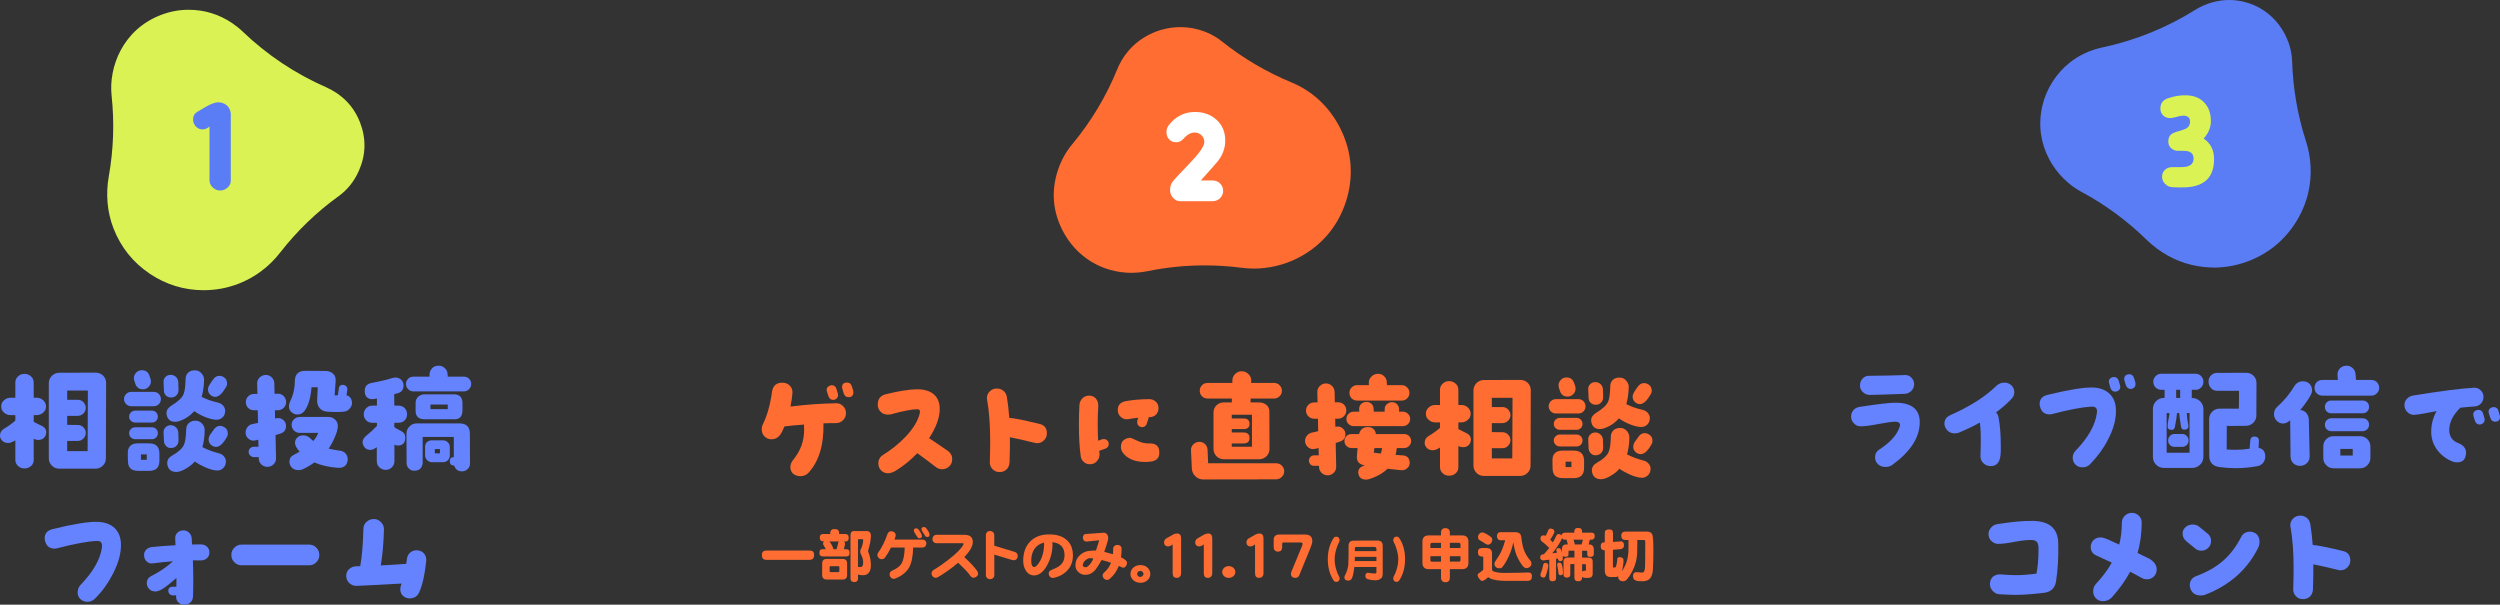
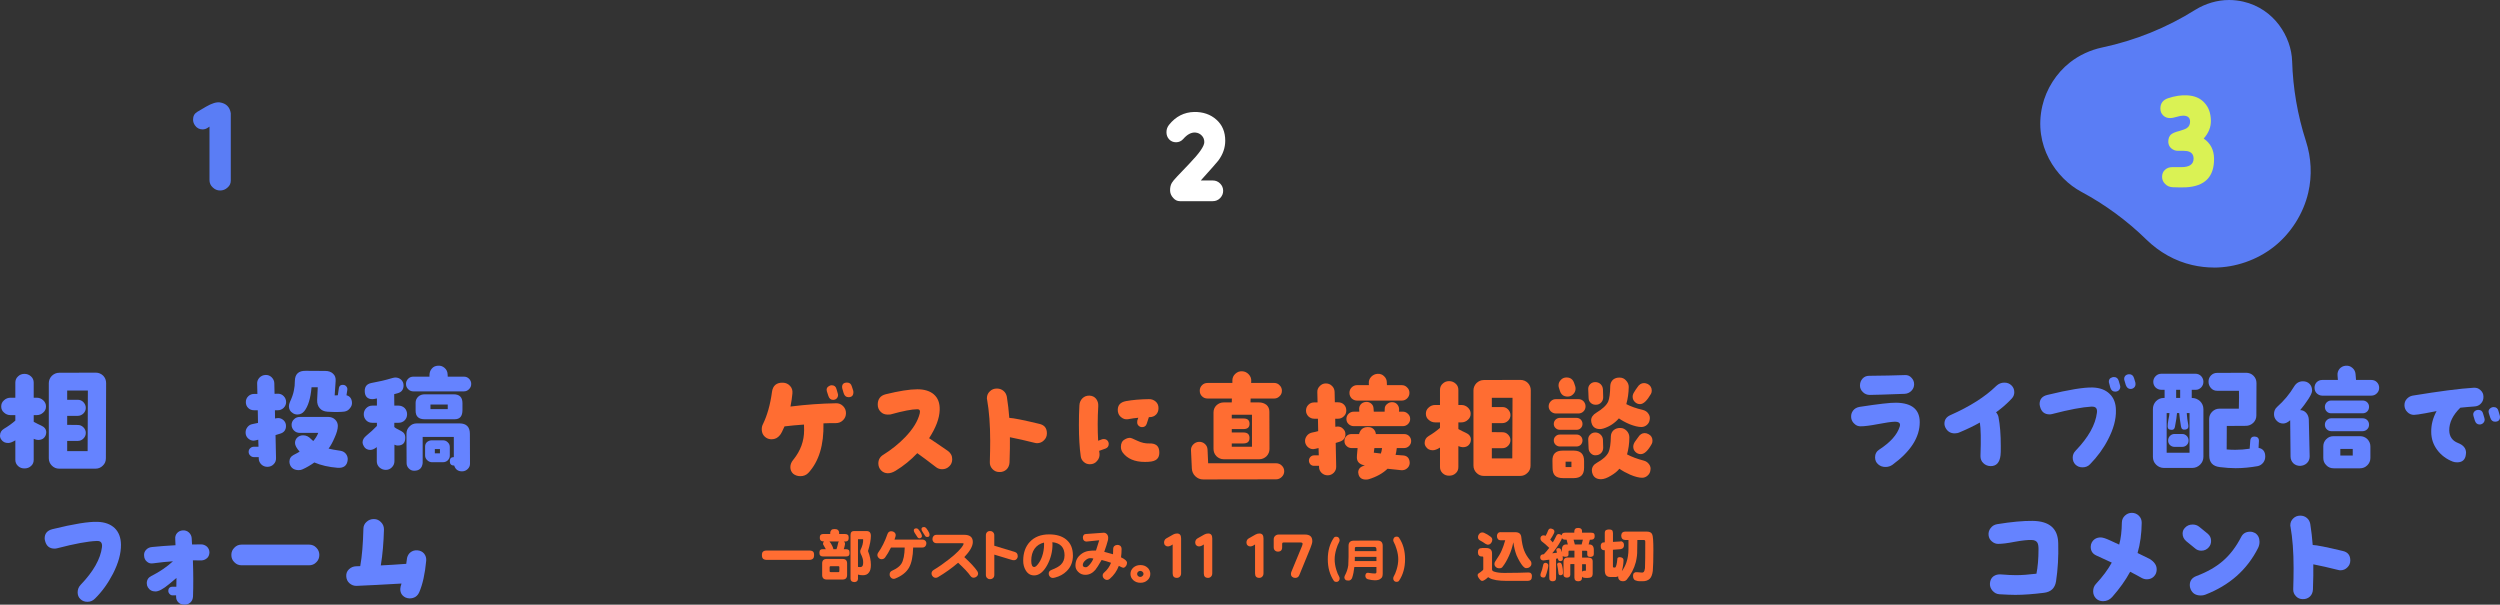
<svg xmlns="http://www.w3.org/2000/svg" id="_レイヤー_2" viewBox="0 0 616.27 149.05">
  <rect x="0" y="0" width="616.27" height="149.05" fill="#333333" stroke="none" />
  <defs>
    <style>.cls-1{fill:#6583ff;}.cls-2{fill:#5a7df5;}.cls-3{fill:#daf254;}.cls-4{fill:#fff;}.cls-5{fill:#ff6d32;}</style>
  </defs>
  <g id="_2025_推しごと相談室">
    <path class="cls-1" d="M10.65,101.7c-.45.42-.99.63-1.59.63h-.75v1.65c.72.39,1.32.69,1.8.9.84.36,1.29.93,1.29,1.68,0,.27-.06.48-.12.69-.33.81-.93,1.2-1.89,1.2-.27,0-.63-.09-1.08-.27v5.16c0,.63-.21,1.14-.66,1.53-.45.42-.99.6-1.62.6s-1.14-.18-1.59-.6c-.45-.42-.66-.93-.66-1.53v-4.8c-.72.45-1.32.66-1.77.66-.75,0-1.32-.27-1.71-.87-.21-.3-.3-.6-.3-.93,0-.75.33-1.32.99-1.71,1.05-.63,1.98-1.29,2.79-2.01v-1.35h-1.2c-.6,0-1.14-.21-1.59-.63-.48-.39-.69-.9-.69-1.5,0-.63.21-1.11.69-1.53.45-.42.99-.63,1.59-.63h1.2v-3.72c0-.6.21-1.14.66-1.53.42-.42.96-.63,1.59-.63s1.17.21,1.62.63c.45.39.66.93.66,1.53v3.72h.75c.6,0,1.14.21,1.59.63.45.42.69.9.69,1.53s-.24,1.11-.69,1.5ZM26.1,112.98c0,.72-.24,1.32-.75,1.8-.51.51-1.11.75-1.8.75h-8.97c-.69,0-1.29-.24-1.8-.75-.48-.48-.75-1.08-.75-1.8v-18.54c0-.69.27-1.29.75-1.8.51-.48,1.11-.75,1.8-.75l9.03-.03c.72,0,1.32.27,1.83.75.48.51.72,1.11.72,1.83l-.06,18.54ZM16.56,96.27v2.28h2.61c.54,0,.99.18,1.38.57.39.42.6.87.6,1.41,0,.57-.21,1.02-.6,1.41-.39.36-.84.57-1.38.57h-2.61v2.22l2.61.03c.54,0,.99.18,1.38.57.39.39.6.84.6,1.38,0,.57-.21,1.02-.6,1.41-.39.39-.84.57-1.38.57h-2.61v2.52h5.04l.06-14.94h-5.1Z" />
-     <path class="cls-1" d="M39.15,99.63c-.33.33-.78.51-1.26.51h-5.52c-.48,0-.9-.18-1.26-.51-.36-.36-.54-.78-.54-1.26s.18-.9.54-1.26.78-.51,1.26-.51h5.52c.48,0,.9.15,1.26.51.33.36.51.78.51,1.26,0,.51-.18.93-.51,1.26ZM36.75,116.07h-2.61c-.93,0-1.59-.21-1.98-.6-.42-.39-.63-1.02-.63-1.95l-.03-1.68c-.06-1.68.78-2.55,2.49-2.55h2.76c1.71,0,2.55.87,2.55,2.55v1.68c0,1.71-.84,2.55-2.55,2.55ZM38.49,103.74c-.3.3-.63.42-1.05.42h-4.11c-.39,0-.75-.12-1.05-.42-.3-.27-.45-.63-.45-1.02,0-.42.15-.78.45-1.08.3-.27.66-.42,1.05-.42h4.11c.42,0,.75.15,1.05.42.27.3.42.66.42,1.08,0,.39-.15.75-.42,1.02ZM38.49,107.85c-.3.27-.63.42-1.05.42h-4.11c-.39,0-.75-.15-1.05-.42-.3-.3-.45-.66-.45-1.08,0-.39.15-.75.45-1.02.3-.3.66-.42,1.05-.42h4.11c.42,0,.75.12,1.05.42.27.27.42.63.42,1.02,0,.42-.15.78-.42,1.08ZM37.2,94.02c0,.51-.18.96-.57,1.35-.39.42-.87.6-1.38.6-.99,0-1.62-.48-1.92-1.44l-.24-.75c-.06-.21-.09-.39-.09-.57,0-.54.21-.99.6-1.38.36-.39.84-.57,1.38-.57.96,0,1.59.48,1.89,1.44l.24.72c.06.18.09.36.09.6ZM36.18,112.02h-1.44v1.32h1.44v-1.32ZM43.53,97.41c-.33.36-.75.57-1.26.57-.54.03-.96-.12-1.32-.45-.36-.3-.54-.75-.54-1.26l-.09-2.07c-.03-.48.12-.93.48-1.29.33-.33.75-.51,1.26-.51s.96.18,1.32.51c.36.36.54.81.57,1.29l.06,1.92c0,.51-.15.93-.48,1.29ZM43.53,109.86c-.33.36-.75.54-1.26.57-.51.06-.93-.09-1.29-.45-.36-.33-.57-.78-.57-1.29l-.09-2.07c-.03-.48.12-.93.48-1.26.33-.36.75-.54,1.26-.54s.96.18,1.32.54c.36.33.54.78.57,1.26l.06,1.92c0,.54-.15.96-.48,1.32ZM54.78,102.96c-.39.33-.84.51-1.35.51-.81,0-1.77-.24-2.91-.69-.99-.42-1.89-.9-2.64-1.44-1.02,1.17-2.28,2.01-3.78,2.49-.33.09-.6.15-.87.15-.99,0-1.65-.39-1.98-1.17-.15-.36-.21-.66-.21-.99,0-.72.42-1.35,1.26-1.86,1.53-.93,2.52-1.83,2.94-2.76.3-.69.48-1.98.51-3.87.03-.63.27-1.14.69-1.53.45-.36.99-.54,1.65-.51.63,0,1.14.24,1.56.72.42.45.66.99.66,1.59-.03,1.53-.24,2.94-.6,4.23,1.02.54,2.4,1.05,4.11,1.44.57.15,1.02.45,1.32.9.33.45.45.96.33,1.5-.06.51-.3.96-.69,1.29ZM54.96,115.44c-.39.36-.84.54-1.35.54-.75,0-1.74-.24-2.94-.75-1.02-.45-1.89-.93-2.67-1.47-.48.6-1.17,1.17-2.04,1.68-.96.6-1.8.9-2.49.9-1.02,0-1.71-.42-2.04-1.2-.15-.33-.21-.66-.21-.99,0-.78.42-1.41,1.23-1.86,1.47-.81,2.43-1.68,2.88-2.61.33-.72.54-2.04.57-3.93.03-.63.27-1.14.72-1.53.45-.36,1.02-.54,1.65-.51.6,0,1.11.27,1.56.72.42.48.63.99.63,1.59,0,1.5-.21,2.91-.57,4.2,1.2.63,2.58,1.14,4.11,1.53.57.15.99.45,1.32.9.33.45.45.96.33,1.5-.06.51-.3.96-.69,1.29ZM53.1,97.83c-.51,0-.93-.18-1.29-.54-.36-.36-.54-.78-.54-1.29,0-.36.12-.78.42-1.2.21-.36.45-.72.72-1.08.45-.72.99-1.08,1.68-1.08.27,0,.6.09.93.24.63.36.96.9.96,1.62,0,.3-.06.54-.18.78-.96,1.68-1.86,2.55-2.7,2.55ZM53.28,110.16c-.51,0-.93-.18-1.32-.54-.36-.36-.54-.78-.54-1.29,0-.36.12-.78.39-1.2.27-.36.51-.72.78-1.08.45-.72.99-1.08,1.65-1.08.3,0,.63.09.96.27.63.33.96.87.96,1.59,0,.33-.06.6-.18.81-.93,1.68-1.83,2.52-2.7,2.52Z" />
    <path class="cls-1" d="M69.93,100.53c-.39.39-.9.6-1.44.6h-.72l.03,2.04.24-.06c.15-.03.33-.06.54-.06.51,0,.96.21,1.35.57.39.39.57.84.57,1.38,0,.96-.48,1.62-1.41,1.89-.18.06-.57.18-1.17.36l.12,5.64c.03.63-.18,1.14-.57,1.53-.39.42-.9.63-1.5.66-.6,0-1.11-.18-1.53-.57-.42-.42-.66-.9-.66-1.5v-.33h-1.23c-.33,0-.63-.15-.87-.39-.27-.24-.39-.57-.39-.9,0-.36.12-.66.39-.9.24-.24.54-.36.87-.36h1.17l-.06-1.74c-.57.15-.96.24-1.14.24-.54,0-.99-.21-1.41-.6-.39-.39-.57-.87-.57-1.41,0-.51.15-.93.45-1.32.3-.39.69-.66,1.2-.75.27-.06.75-.15,1.41-.3l-.06-3.12h-.93c-.57,0-1.05-.18-1.44-.57-.39-.39-.57-.87-.57-1.44,0-.54.18-1.02.57-1.41.39-.39.87-.6,1.44-.6h.84l-.06-2.52c-.03-.57.18-1.08.57-1.5.42-.42.9-.63,1.5-.66s1.08.18,1.5.57c.42.42.66.93.66,1.5l.06,2.58.81-.03c.54,0,1.05.18,1.44.6.39.39.6.9.6,1.47,0,.54-.21,1.02-.6,1.41ZM86.28,100.62c-.36.48-.81.75-1.38.84-.9.12-2.31.15-4.17.03-.84-.06-1.47-.33-1.92-.87-.45-.51-.66-1.2-.63-2.01l.15-3.15h-1.53c-.24,2.76-.84,4.71-1.8,5.91-.45.54-1.02.81-1.71.81-.42,0-.81-.12-1.14-.36-.63-.39-.93-.96-.93-1.65,0-.36.09-.69.24-1.05.48-1.05.84-2.01.99-2.88.15-.66.24-1.47.24-2.43.06-1.62.93-2.43,2.67-2.4l4.83.03c.78,0,1.41.21,1.89.66.51.45.72,1.05.66,1.83l-.24,3.54.78-.03.24-1.65c.09-.69.48-.99,1.2-.9.27.03.51.18.69.42.18.21.24.48.21.78l-.21,1.35c.81.21,1.26.78,1.35,1.68.06.54-.09,1.05-.48,1.5ZM83.25,115.32c-2.25-.18-4.17-.63-5.76-1.32-.87.63-1.83,1.2-2.88,1.68-.3.15-.6.21-.96.21-1.02,0-1.71-.39-2.1-1.17-.12-.3-.21-.6-.21-.87,0-.78.36-1.35,1.05-1.71.66-.33,1.14-.6,1.47-.81-.75-.84-1.14-1.56-1.14-2.13,0-.54.21-1.02.57-1.35.39-.36.87-.54,1.44-.54.72,0,1.38.3,1.89.87.18.15.36.33.6.54.54-.63.96-1.29,1.23-2.01h-4.56c-.54,0-1.02-.18-1.41-.57-.39-.39-.6-.87-.6-1.41s.21-1.02.6-1.38c.39-.39.87-.57,1.41-.57h7.08c.6,0,1.17.21,1.62.63.45.42.69.96.69,1.59,0,.75-.27,1.74-.81,2.91-.45,1.05-.93,1.95-1.47,2.67.66.18,1.65.36,2.94.54.54.09.99.33,1.35.78.33.45.48.96.42,1.5-.15,1.38-.99,2.01-2.46,1.92Z" />
    <path class="cls-1" d="M99.75,103.62c-.42.42-.93.6-1.53.6h-1.02v1.05c.18.18.54.42,1.08.66.54.27.9.48,1.11.66.36.33.51.75.51,1.29,0,1.29-.6,1.95-1.86,1.95-.27,0-.51-.06-.72-.18l-.09-.03v4.08c0,.57-.21,1.08-.63,1.5-.42.42-.9.63-1.5.63s-1.11-.21-1.56-.6c-.45-.42-.66-.93-.66-1.53v-3.48c-.57.45-1.11.69-1.59.69-.72,0-1.29-.3-1.62-.93-.21-.36-.3-.66-.3-.93,0-.6.33-1.17.96-1.68.93-.75,1.8-1.56,2.58-2.37v-.78h-1.14c-.6,0-1.08-.18-1.5-.6-.39-.42-.6-.9-.6-1.5s.21-1.08.6-1.5c.42-.42.9-.63,1.5-.63h1.14v-1.77c-.54.12-.9.18-1.08.18-1.26,0-1.92-.69-1.92-2.04,0-1.11.57-1.74,1.65-1.95,1.68-.3,3.42-.69,5.19-1.23.27-.06.51-.12.69-.12.57,0,1.05.18,1.44.54s.6.84.6,1.41c0,1.02-.48,1.65-1.44,1.92-.27.09-.57.15-.87.24l.03,2.82h1.02c.6,0,1.11.21,1.53.6.39.42.6.93.6,1.53s-.21,1.11-.6,1.5ZM115.62,95.94c-.36.36-.78.54-1.29.54h-12.42c-.51,0-.93-.18-1.29-.54-.36-.36-.54-.78-.54-1.29s.18-.93.54-1.29c.36-.36.78-.51,1.29-.51h3.96v-.33c0-.66.18-1.2.57-1.65.36-.45.9-.69,1.53-.72.63-.06,1.17.15,1.62.54.48.42.72.93.75,1.56l.03.6h3.96c.51,0,.93.15,1.29.51s.54.78.54,1.29-.18.93-.54,1.29ZM115.26,115.65c-.39.36-.84.54-1.38.54-.99,0-1.62-.48-1.92-1.44h-.06c-.69,0-1.02-.36-1.02-1.05s.33-1.02.99-1.02v-4.98h-7.68v6.45c-.15,1.26-.84,1.89-2.1,1.89-.51,0-.96-.18-1.32-.57-.36-.36-.54-.81-.54-1.32l-.03-7.23c0-.72.24-1.32.75-1.8.48-.51,1.08-.75,1.8-.75h10.53c1.68,0,2.55.87,2.55,2.55l.03,7.41c0,.51-.21.96-.6,1.32ZM112.08,103.35h-7.41c-1.47,0-2.22-.69-2.22-2.1v-1.95c0-.63.24-1.14.66-1.53.42-.39.96-.57,1.65-.57h7.05c1.47,0,2.19.72,2.19,2.19v1.68c0,1.53-.63,2.28-1.92,2.28ZM110.37,113.49c-.33.3-.72.45-1.2.45h-2.67c-.45,0-.87-.18-1.2-.51-.36-.33-.51-.72-.51-1.2v-2.13c0-.48.15-.84.48-1.14.33-.27.75-.42,1.2-.42h2.7c.48,0,.87.15,1.2.48.33.3.51.69.51,1.17v2.13c0,.48-.18.84-.51,1.17ZM110.37,99.72h-4.26v1.14h4.26v-1.14ZM108.45,110.7h-1.26v1.05h1.26v-1.05Z" />
    <path class="cls-1" d="M27.84,141.45c-1.23,2.37-2.7,4.41-4.44,6.12-.51.51-1.11.78-1.83.78s-1.26-.21-1.74-.66c-.48-.45-.69-.99-.69-1.68s.24-1.32.72-1.83c3.15-3.27,4.92-6.39,5.28-9.33.06-.54-.03-.93-.24-1.17-.18-.24-.57-.36-1.08-.33-2.22.09-5.46.69-9.72,1.8-.24.06-.42.09-.63.09-1.23,0-2.01-.6-2.34-1.83-.09-.3-.12-.51-.12-.69,0-1.2.63-1.95,1.92-2.28,5.25-1.29,8.97-1.89,11.16-1.8,1.74.06,3.15.57,4.17,1.53,1.02.99,1.53,2.34,1.56,4.08.03,2.16-.63,4.56-1.98,7.2Z" />
    <path class="cls-1" d="M50.97,137.64c-.42.36-.96.54-1.56.51-.63-.03-1.23-.03-1.86-.03.12,3.27.12,6.24.03,8.91-.03.6-.24,1.11-.66,1.5-.45.39-.96.57-1.56.51-.57,0-1.05-.21-1.41-.57-.36-.36-.54-.81-.54-1.38v-.33h-.84c-.3,0-.54-.09-.75-.33-.21-.21-.33-.45-.33-.75,0-.69.36-1.05,1.08-1.05h.9c.03-.66.03-1.38.03-2.16l-1.83,1.53c-1.44,1.2-2.55,1.8-3.36,1.8s-1.44-.33-1.86-1.02c-.18-.3-.27-.63-.27-1.02,0-.81.39-1.41,1.11-1.77,2.1-1.05,3.87-2.28,5.34-3.63-1.44.09-3.09.27-4.95.51-.6.09-1.08-.06-1.5-.45-.42-.36-.63-.84-.66-1.44-.06-.57.12-1.05.48-1.44.39-.42.84-.63,1.41-.69,1.71-.18,3.66-.33,5.85-.45,0,0,0-.51-.06-1.5-.06-.57.09-1.08.45-1.5.36-.39.84-.63,1.41-.66.57-.03,1.08.12,1.5.51s.66.87.69,1.41c.03.3.06.81.09,1.56.78,0,1.53-.03,2.22-.03.57,0,1.05.21,1.47.57.39.39.6.87.6,1.44-.03.6-.24,1.11-.66,1.44Z" />
    <path class="cls-1" d="M77.97,138.6c-.48.51-1.08.75-1.8.75h-16.59c-.72,0-1.32-.24-1.8-.75-.51-.48-.75-1.08-.75-1.8s.24-1.29.75-1.8c.48-.51,1.08-.75,1.8-.75h16.59c.72,0,1.32.24,1.8.75.51.51.75,1.11.75,1.8s-.24,1.32-.75,1.8Z" />
    <path class="cls-1" d="M103.35,145.98c-.45,1.02-1.26,1.53-2.4,1.53-.33,0-.66-.09-.96-.21-.87-.42-1.32-1.11-1.32-2.1,0-.33.12-.78.3-1.35-4.56.27-8.25.45-11.04.57-.69.03-1.29-.21-1.8-.66-.51-.45-.75-1.05-.78-1.74-.03-.69.21-1.26.69-1.71s1.05-.69,1.74-.72l1.02-.03c.45-2.49.69-5.58.78-9.21,0-.69.27-1.26.78-1.71.48-.45,1.08-.69,1.8-.69s1.29.27,1.77.78c.51.51.72,1.11.72,1.8-.09,3.21-.33,6.15-.78,8.85,1.86-.09,3.96-.21,6.27-.39.09-.51.15-.99.21-1.5.15-.54.39-.96.78-1.29.51-.42,1.11-.6,1.77-.54.69.06,1.23.33,1.65.81.39.51.57,1.08.51,1.77-.3,3.21-.87,5.79-1.71,7.74Z" />
-     <path class="cls-3" d="M50.23,71.54c-4.82,0-9.3-1.37-13.32-4.07-4.11-2.76-7.11-6.51-8.92-11.14-1.56-3.99-1.96-8.45-1.17-12.88,1.17-6.56,1.4-13.25.69-19.87-.75-7.01,2.71-16.22,12.08-19.86,2.26-.88,4.53-1.31,6.93-1.31,3.86,0,7.45,1.1,10.67,3.26.95.64,1.84,1.35,2.64,2.12,6,5.75,12.97,10.4,20.59,13.73.86.38,1.7.84,2.51,1.38,2.71,1.82,4.62,4.2,5.81,7.25,1.55,3.98,1.47,7.98-.25,11.89-1.15,2.62-2.83,4.74-5,6.3-5.45,3.93-10.31,8.62-14.44,13.93-2.68,3.45-6.19,6.09-10.15,7.63-2.82,1.1-5.65,1.63-8.66,1.63h0Z" />
    <path class="cls-2" d="M56.08,46.24c-.51.48-1.14.72-1.83.72s-1.32-.27-1.83-.78c-.54-.48-.78-1.11-.78-1.8v-13.17l-.36.24c-.42.3-.87.45-1.35.45-.81,0-1.44-.36-1.89-1.02-.3-.45-.45-.9-.45-1.38,0-.87.33-1.5,1.02-1.92l2.19-1.29c1.41-.81,2.55-1.17,3.39-1.05,1.56.24,2.46,1.14,2.7,2.67v16.62c0,.69-.27,1.26-.81,1.71Z" />
    <path class="cls-2" d="M545.77,65.95c-1.8,0-3.61-.21-5.38-.62-4.18-.96-8.08-3.14-11.3-6.28-4.76-4.66-10.16-8.62-16.03-11.77-6.21-3.33-11.87-11.38-9.61-21.17.96-4.17,3.45-8.08,6.81-10.72,2.28-1.79,5.03-3.07,7.96-3.69,8.13-1.72,15.88-4.86,22.92-9.27C543.65.87,546.6,0,549.47,0c1.17,0,2.36.14,3.51.4,7.68,1.77,11.88,8.74,12.05,14.71.2,6.67,1.34,13.28,3.39,19.64,1.35,4.17,1.55,8.56.59,12.71-1.2,5.21-4.3,10.09-8.5,13.39-4.13,3.25-9.5,5.11-14.73,5.11h0Z" />
    <path class="cls-3" d="M538.79,46.18c-.9.03-1.98.03-3.27-.03-.72-.06-1.32-.3-1.8-.81-.51-.48-.75-1.08-.75-1.77s.24-1.29.72-1.71c.48-.45,1.08-.66,1.8-.66h2.25c2.01,0,3-.72,3-2.13-.03-1.05-.57-1.65-1.65-1.83-.33-.06-1.05-.09-2.22-.06-.63,0-1.14-.21-1.62-.6-.45-.39-.69-.87-.75-1.5-.03-.9.21-1.59.78-2.01.36-.27.99-.54,1.83-.75.96-.27,1.59-.51,1.92-.72.57-.36.84-.9.84-1.62,0-.99-.6-1.47-1.71-1.47-.39,0-.93.09-1.62.3-.69.21-1.23.3-1.59.3-.69,0-1.26-.21-1.71-.66-.45-.42-.69-.99-.69-1.68,0-1.29.63-2.13,1.86-2.55,1.71-.57,3.3-.81,4.74-.72,1.8.09,3.24.69,4.26,1.83,1.05,1.11,1.56,2.58,1.59,4.41.03,1.59-.57,3.06-1.77,4.41,1.68,1.17,2.52,2.79,2.55,4.92.06,4.5-2.25,6.87-6.99,7.11Z" />
    <path class="cls-1" d="M464.77,115.11c-.69,0-1.29-.21-1.8-.66-.48-.42-.75-.99-.75-1.71,0-.84.36-1.5,1.08-1.95,2.67-1.74,4.35-3.6,4.98-5.58.06-.18.09-.33.09-.48,0-.51-.42-.78-1.23-.78-.96.03-2.37.24-4.23.6-1.89.36-3.3.54-4.26.54-.57,0-1.08-.18-1.5-.6-.45-.39-.72-.87-.81-1.44-.09-.72.06-1.32.45-1.83.39-.51.93-.81,1.65-.93,4.56-.69,7.53-1.05,8.97-1.02,3.87.06,5.82,1.65,5.82,4.8,0,3.75-2.25,7.23-6.72,10.5-.51.36-1.08.54-1.74.54ZM471.16,96.36c-.45.45-1.02.69-1.62.72-4.77.18-7.65.27-8.64.27-.66,0-1.23-.24-1.68-.69-.48-.45-.72-.99-.72-1.62,0-.69.21-1.23.63-1.71.42-.45.93-.69,1.62-.69,3.33-.03,6.3-.09,8.88-.18.6-.03,1.14.18,1.56.66.45.45.66.99.66,1.62s-.24,1.17-.69,1.62Z" />
    <path class="cls-1" d="M492.04,101.64c.33.36.51.75.6,1.14.39,2.01.57,4.38.57,7.17,0,1.17,0,1.92-.06,2.25-.21,1.83-1.02,2.73-2.49,2.7-.69-.03-1.29-.27-1.77-.75-.48-.45-.69-1.05-.69-1.71.15-4.08.09-6.84-.15-8.28-1.38.78-3.03,1.59-4.89,2.37-.45.21-.87.3-1.29.3-.99,0-1.74-.42-2.22-1.26-.21-.36-.33-.75-.33-1.14,0-.99.51-1.68,1.47-2.1,4.8-2.13,8.55-4.5,11.31-7.2.57-.54,1.23-.81,1.98-.81.69,0,1.29.21,1.74.66.48.45.72,1.02.72,1.71,0,.6-.21,1.11-.63,1.56-1.08,1.17-2.37,2.31-3.87,3.39Z" />
    <path class="cls-1" d="M519.64,108.36c-1.14,2.22-2.64,4.26-4.44,6.09-.48.51-1.11.75-1.83.75s-1.26-.21-1.74-.66c-.45-.45-.69-1.02-.69-1.71s.24-1.26.75-1.77c3.12-3.24,4.86-6.36,5.22-9.33.06-.51,0-.9-.21-1.14-.21-.27-.57-.36-1.11-.36-2.22.12-5.46.72-9.72,1.83-.21.06-.42.09-.63.09-1.23,0-2.01-.63-2.34-1.86-.06-.27-.12-.51-.12-.69,0-1.2.66-1.95,1.92-2.25,5.28-1.29,9-1.89,11.16-1.83,1.77.06,3.15.57,4.17,1.56,1.02.96,1.56,2.34,1.56,4.08.06,2.22-.6,4.62-1.95,7.2ZM522.67,95.31c0,.36-.12.66-.36.9-.24.21-.54.33-.9.33-.6,0-.99-.33-1.2-.99l-.3-1.11c-.06-.15-.06-.27-.06-.39,0-.33.12-.6.36-.81.27-.18.57-.3.9-.3.6,0,.99.33,1.17.93l.33,1.14c.03.12.06.24.06.3ZM526.42,94.65c0,.36-.09.63-.33.87-.24.24-.54.36-.9.36-.54,0-.93-.33-1.17-.99l-.33-1.11c-.06-.12-.06-.27-.06-.42,0-.33.12-.57.36-.81.27-.21.57-.3.9-.3.57,0,.96.3,1.17.96l.33,1.11c.03.15.03.24.03.33Z" />
    <path class="cls-1" d="M542.62,95.49c-.39.39-.81.6-1.35.6h-.99v2.01h.03c.78,0,1.44.27,2.01.78.54.54.84,1.2.84,1.98v11.73c0,.78-.27,1.41-.81,1.95-.54.54-1.2.81-1.95.81h-6.96c-.75,0-1.41-.27-1.95-.81-.54-.54-.78-1.17-.78-1.95v-11.73c0-.75.24-1.38.75-1.95.54-.54,1.17-.81,1.89-.81h.24v-2.01h-.78c-.57,0-1.05-.21-1.44-.57-.36-.36-.57-.84-.57-1.41,0-.54.21-1.02.6-1.41.39-.39.87-.57,1.41-.57h8.37c.54,0,1.02.18,1.41.57.36.39.57.87.57,1.41s-.18.99-.54,1.38ZM539.74,101.82h-.69c.06.93.18,1.95.39,3,.09.63-.15.99-.75,1.08s-.96-.15-1.05-.75c-.24-1.38-.39-2.49-.45-3.33h-.54c-.06.78-.21,1.92-.51,3.39-.09.51-.36.75-.78.75-.69,0-1.02-.27-1.02-.84,0-.39.06-.93.18-1.62.18-.78.27-1.35.27-1.68h-.69v9.78h5.64v-9.78ZM539.05,109.71c-.33.3-.69.45-1.14.45h-1.86c-.45,0-.81-.15-1.14-.45-.3-.3-.45-.66-.45-1.11s.15-.84.45-1.14c.33-.33.69-.48,1.14-.48h1.86c.45,0,.81.15,1.14.48.3.3.45.69.45,1.14s-.15.81-.45,1.11ZM537.43,96.09h-.99v2.01h.99v-2.01ZM557.89,114.06c-.36.45-.81.72-1.32.84-1.86.33-3.69.51-5.46.51-1.2,0-2.52-.09-3.93-.27-1.71-.21-2.58-1.14-2.58-2.82l-.03-9.03c0-.72.27-1.32.75-1.8.51-.51,1.11-.75,1.8-.75h4.77c.06-2.25.06-3.72.03-4.41h-5.4c-.6,0-1.08-.21-1.5-.66-.42-.48-.6-.99-.6-1.59s.18-1.08.6-1.53c.42-.42.9-.63,1.5-.63l7.14-.03c.72,0,1.35.24,1.83.72.51.51.75,1.11.75,1.83l-.03,7.98c0,.69-.24,1.29-.75,1.8-.51.48-1.11.75-1.83.75l-4.71.03-.03,5.79c.69.06,1.41.09,2.13.09,1.17,0,2.37-.09,3.54-.27l.15-1.98c.06-.72.45-1.05,1.11-1.02.72.06,1.05.42,1.02,1.14l-.09,1.65c1.11.21,1.65.93,1.65,2.13,0,.57-.15,1.05-.51,1.53Z" />
    <path class="cls-1" d="M568.51,101.79c.39.45.6.99.63,1.62l.21,9.09c0,.66-.21,1.2-.66,1.65-.45.42-.99.66-1.68.69-.66,0-1.23-.21-1.68-.63-.45-.45-.69-1.02-.69-1.68l-.09-8.94c-.6.54-1.17.81-1.74.81-.63,0-1.17-.24-1.59-.69-.45-.45-.66-.99-.66-1.62,0-.72.24-1.32.78-1.8,1.68-1.5,3.06-3.15,4.17-5.01.51-.84,1.23-1.29,2.19-1.29.66,0,1.2.21,1.62.63s.63.99.63,1.68c0,.42-.3,1.14-.96,2.13-.63.96-1.29,1.86-1.98,2.67.6,0,1.11.24,1.5.69ZM585.91,96.96c-.36.36-.81.57-1.38.57h-12.06c-.54,0-.99-.21-1.38-.57-.36-.36-.54-.84-.54-1.38s.18-.99.54-1.38c.39-.36.84-.54,1.38-.54h3.84l-.09-1.11c-.06-.63.12-1.17.48-1.62.39-.45.9-.72,1.53-.78.6-.06,1.17.12,1.62.51.48.39.75.9.81,1.53l.12,1.47h3.75c.57,0,1.02.18,1.38.54.39.39.57.84.57,1.38s-.18,1.02-.57,1.38ZM583.57,114.69c-.51.51-1.11.75-1.8.75h-6.51c-.72,0-1.32-.24-1.8-.75-.51-.48-.75-1.08-.75-1.8v-2.85c0-.69.24-1.29.75-1.8.48-.48,1.08-.72,1.8-.72h6.51c.69,0,1.29.24,1.8.72.48.51.75,1.11.75,1.8v2.85c0,.72-.27,1.32-.75,1.8ZM583.54,101.43c-.3.3-.69.45-1.14.45h-7.74c-.45,0-.81-.15-1.11-.45-.3-.3-.45-.69-.45-1.14,0-.42.15-.78.45-1.11.33-.3.69-.45,1.11-.45h7.74c.45,0,.84.15,1.14.45.3.3.45.66.45,1.11s-.15.84-.45,1.14ZM583.54,105.81c-.3.3-.69.48-1.14.48h-7.74c-.45,0-.81-.18-1.11-.48-.3-.3-.45-.66-.45-1.11s.15-.81.45-1.11c.33-.33.69-.48,1.11-.48h7.74c.45,0,.84.15,1.14.45.3.3.45.69.45,1.14s-.15.81-.45,1.11ZM579.97,110.67h-3.06v1.62h3.06v-1.62Z" />
    <path class="cls-1" d="M611.59,99.45c-.42.48-.99.72-1.65.75-1.02.06-2.16.18-3.45.3-1.86,1.83-2.76,3.69-2.73,5.61.03,1.5.75,2.55,2.16,3.09,1.32.51,1.98,1.32,1.98,2.4,0,.12-.03.3-.06.57-.18,1.2-.9,1.8-2.13,1.8-.42,0-.78-.06-1.08-.18-1.56-.6-2.85-1.56-3.84-2.88-.96-1.29-1.47-2.76-1.47-4.44-.03-1.77.42-3.48,1.32-5.13l-2.82.54c-1.35.24-2.28.39-2.76.39-.63,0-1.2-.24-1.65-.72-.45-.45-.69-1.02-.69-1.65s.18-1.11.57-1.56c.39-.42.84-.69,1.41-.81,6.6-1.08,11.64-1.74,15.12-1.95.66-.03,1.2.15,1.65.6.48.42.72.96.72,1.59.03.66-.18,1.23-.6,1.68ZM612.49,103.44c0,.33-.12.6-.36.84s-.54.36-.87.36c-.6,0-.99-.33-1.2-.99l-.33-1.11c-.03-.15-.06-.27-.06-.39,0-.33.15-.6.39-.81.27-.21.54-.3.87-.3.63,0,1.02.3,1.17.93l.33,1.11c.03.15.06.27.06.36ZM616.27,102.75c0,.81-.42,1.2-1.23,1.2-.57,0-.96-.33-1.17-.99l-.36-1.11c-.03-.12-.06-.24-.06-.39,0-.33.15-.6.39-.78.24-.21.54-.33.87-.33.63,0,1.02.33,1.17.93l.33,1.14c.03.12.06.24.06.33Z" />
    <path class="cls-1" d="M506.83,143.31c-.27,1.68-1.26,2.61-2.97,2.82-2.64.33-5.01.51-7.08.51-1.02,0-2.28-.06-3.87-.15-.69-.03-1.26-.33-1.74-.87-.48-.54-.69-1.17-.63-1.86.06-.72.33-1.29.84-1.68.54-.39,1.17-.54,1.89-.48,1.47.12,2.7.18,3.72.18,1.38,0,3.06-.12,5.01-.36.33-1.65.51-3.69.51-6.06,0-.75-.09-1.29-.3-1.62-.24-.39-.72-.63-1.44-.63-.96-.03-2.34.12-4.14.45-1.83.36-3.18.51-4.08.51-.57,0-1.08-.21-1.53-.6-.48-.39-.72-.87-.81-1.44-.09-.69.06-1.29.48-1.83.39-.54.93-.87,1.62-.99,3.51-.57,6.45-.84,8.76-.81,4.14.06,6.24,1.89,6.3,5.52.09,3.3-.09,6.42-.54,9.39Z" />
    <path class="cls-1" d="M529.18,142.8c-.45,0-.84-.12-1.23-.33-.84-.48-1.8-.99-2.85-1.53-1.11,2.07-2.61,4.17-4.44,6.24-.6.66-1.35,1.02-2.25,1.02-.69,0-1.29-.24-1.74-.69-.45-.48-.69-1.05-.69-1.74s.21-1.32.66-1.8c1.68-1.8,2.97-3.54,3.93-5.28-.96-.45-2.25-1.05-3.84-1.77-.9-.42-1.35-1.11-1.35-2.13,0-.39.09-.72.24-1.02.45-.84,1.2-1.29,2.22-1.29.48,0,1.26.24,2.34.75.39.18,1.14.54,2.22,1.02.42-1.5.63-3.33.66-5.49.03-.66.27-1.2.75-1.65s1.05-.69,1.71-.69,1.26.24,1.74.72.69,1.05.69,1.74c-.03,2.67-.36,5.16-1.02,7.44,1.86.9,2.85,1.38,3,1.47,1.14.72,1.71,1.56,1.71,2.52,0,.48-.09.87-.27,1.23-.48.84-1.2,1.26-2.19,1.26Z" />
-     <path class="cls-1" d="M542.62,135.75c-.6,0-1.14-.21-1.59-.63-.66-.54-1.35-1.11-2.1-1.71-.6-.51-.9-1.14-.9-1.89,0-.54.18-.99.54-1.38.51-.57,1.14-.84,1.95-.84.6,0,1.14.18,1.59.54.84.66,1.53,1.23,2.1,1.71s.84,1.08.84,1.8c0,.6-.18,1.11-.57,1.56-.48.57-1.11.84-1.86.84ZM543.58,146.61c-.33.12-.66.18-1.08.18-1.23,0-2.04-.51-2.49-1.53-.15-.36-.21-.69-.21-1.02,0-1.08.54-1.83,1.65-2.25,2.64-.99,4.77-2.22,6.45-3.66,1.8-1.53,3.33-3.54,4.62-6.06.42-.78,1.14-1.2,2.16-1.2.45,0,.84.12,1.23.33.72.48,1.08,1.2,1.08,2.16,0,.54-.12,1.05-.36,1.53-2.7,5.37-7.05,9.21-13.05,11.52Z" />
+     <path class="cls-1" d="M542.62,135.75c-.6,0-1.14-.21-1.59-.63-.66-.54-1.35-1.11-2.1-1.71-.6-.51-.9-1.14-.9-1.89,0-.54.18-.99.54-1.38.51-.57,1.14-.84,1.95-.84.6,0,1.14.18,1.59.54.84.66,1.53,1.23,2.1,1.71s.84,1.08.84,1.8c0,.6-.18,1.11-.57,1.56-.48.57-1.11.84-1.86.84M543.58,146.61c-.33.12-.66.18-1.08.18-1.23,0-2.04-.51-2.49-1.53-.15-.36-.21-.69-.21-1.02,0-1.08.54-1.83,1.65-2.25,2.64-.99,4.77-2.22,6.45-3.66,1.8-1.53,3.33-3.54,4.62-6.06.42-.78,1.14-1.2,2.16-1.2.45,0,.84.12,1.23.33.72.48,1.08,1.2,1.08,2.16,0,.54-.12,1.05-.36,1.53-2.7,5.37-7.05,9.21-13.05,11.52Z" />
    <path class="cls-1" d="M576.34,140.49c-2.19-.54-4.2-1.02-6.09-1.38.03,1.62,0,3.69-.09,6.18-.03.69-.27,1.29-.72,1.74-.48.45-1.08.69-1.8.66-.66,0-1.23-.24-1.68-.72-.45-.48-.69-1.05-.66-1.71.06-1.98.09-3.72.09-5.22,0-4.05-.27-7.41-.75-10.11-.06-.21-.06-.36-.06-.45,0-.66.24-1.23.72-1.68.48-.48,1.05-.69,1.74-.69.6,0,1.17.18,1.62.57.45.36.72.87.84,1.47.27,1.74.48,3.48.6,5.19.93.03,3.39.51,7.38,1.47,1.26.27,1.89,1.05,1.89,2.34,0,.69-.24,1.26-.72,1.71-.45.48-1.05.72-1.71.72-.18,0-.36-.03-.6-.09Z" />
-     <path class="cls-5" d="M279.05,67.26c-7.43,0-13.85-3.96-17.19-10.59-2.38-4.72-2.74-9.66-1.09-14.68.79-2.39,1.96-4.52,3.47-6.34,4.67-5.59,8.44-11.87,11.19-18.62,1.06-2.61,3.31-6.21,7.97-8.56,2.25-1.13,4.96-1.78,7.46-1.78,4.91,0,8.33,1.91,10.34,3.51,5.21,4.16,10.98,7.56,17.15,10.11,5.23,2.16,9.4,6.08,12.04,11.33,2.91,5.77,3.37,12.06,1.35,18.2-2.03,6.14-6.15,10.91-11.92,13.82-3.27,1.65-7.07,2.55-10.7,2.55-1.02,0-2.04-.07-3.05-.2-3.02-.39-6.05-.59-9.08-.59-4.75,0-9.49.48-14.15,1.43-1.28.26-2.55.39-3.79.39Z" />
    <path class="cls-4" d="M300.29,39.63c-.33.42-1.74,2.04-4.29,4.86h2.97c.69,0,1.29.24,1.8.75.48.48.75,1.08.75,1.8s-.27,1.29-.75,1.8c-.51.51-1.11.75-1.8.75h-8.13c-.63,0-1.17-.27-1.62-.78-.48-.51-.75-1.11-.78-1.74-.03-.75.09-1.41.42-1.98.21-.36.63-.87,1.29-1.56l3-3.15c2.49-2.58,3.72-4.35,3.72-5.34,0-.66-.21-1.2-.63-1.62-.42-.45-.93-.69-1.59-.75-.99-.06-1.98.45-2.97,1.59-.48.54-1.08.81-1.77.81s-1.26-.24-1.71-.72c-.45-.48-.66-1.08-.66-1.77s.21-1.26.63-1.8c1.65-2.07,3.72-3.12,6.21-3.18,2.19-.03,4.02.6,5.46,1.89,1.47,1.29,2.19,3.03,2.19,5.19,0,1.74-.57,3.39-1.74,4.95Z" />
    <path class="cls-5" d="M207.82,103.58c-.48.48-1.08.72-1.74.72-1.02,0-2.07,0-3.09.06.12,5.31-1.11,9.39-3.72,12.21-.51.54-1.17.81-1.98.81-.69,0-1.29-.21-1.77-.6-.45-.42-.69-.96-.69-1.62s.24-1.26.75-1.86c1.77-2.19,2.64-4.59,2.64-7.26,0-.39-.03-.87-.03-1.38-1.77.12-3.36.27-4.8.45-.48,1.11-.84,1.8-1.11,2.13-.54.69-1.23,1.05-2.07,1.05-.48,0-.9-.12-1.26-.33-.78-.48-1.17-1.2-1.17-2.16,0-.45.09-.87.3-1.26,1.05-2.16,1.8-4.8,2.22-7.92.21-1.59,1.14-2.34,2.73-2.28.69.03,1.29.3,1.74.81.45.48.63,1.08.57,1.8-.09.99-.24,2.07-.48,3.27,3.81-.48,7.56-.75,11.22-.81.66-.03,1.26.21,1.74.69s.72,1.05.72,1.74-.24,1.26-.72,1.74ZM206.59,97.34c0,.36-.12.66-.36.9-.21.21-.51.33-.87.33-.57,0-.96-.33-1.17-.99l-.36-1.11c-.03-.12-.06-.24-.06-.39,0-.33.15-.6.39-.78.27-.21.54-.33.87-.33.63,0,1.02.33,1.17.93l.33,1.14c.03.12.06.24.06.3ZM210.37,96.68c0,.81-.39,1.23-1.2,1.23-.6,0-.99-.33-1.2-.99l-.33-1.11c-.03-.15-.06-.27-.06-.39,0-.75.42-1.11,1.23-1.11.6,0,.99.3,1.17.93l.36,1.11c.03.12.03.24.03.33Z" />
    <path class="cls-5" d="M230.74,115.16c-1.83-1.41-3.36-2.55-4.62-3.45-1.62,1.71-3.39,3.15-5.37,4.35-.66.39-1.26.6-1.89.6s-1.23-.24-1.68-.72c-.42-.45-.66-1.02-.66-1.71,0-.93.42-1.65,1.23-2.13,2.01-1.26,3.81-2.7,5.4-4.35,1.92-2.01,3.12-3.96,3.57-5.82.03-.18.06-.3.06-.45,0-.42-.21-.6-.66-.6-1.29,0-3.51.42-6.63,1.29-.21.03-.42.03-.66.03-.69,0-1.29-.21-1.74-.69-.48-.48-.72-1.05-.72-1.77,0-1.38.66-2.22,1.95-2.55,3.3-.81,5.91-1.23,7.83-1.23,1.71,0,3.06.42,4.02,1.23,1.05.9,1.53,2.19,1.47,3.87-.06,2.07-.93,4.38-2.61,6.96.9.57,2.43,1.62,4.65,3.15.69.51,1.05,1.17,1.05,2.04,0,.69-.24,1.29-.72,1.74-.48.48-1.08.72-1.77.72-.57,0-1.08-.18-1.5-.51Z" />
    <path class="cls-5" d="M255.04,109.16c-2.19-.54-4.2-1.02-6.09-1.38.03,1.62,0,3.69-.09,6.18-.03.69-.27,1.29-.72,1.74-.48.45-1.08.69-1.8.66-.66,0-1.23-.24-1.68-.72-.45-.48-.69-1.05-.66-1.71.06-1.98.09-3.72.09-5.22,0-4.05-.27-7.41-.75-10.11-.06-.21-.06-.36-.06-.45,0-.66.24-1.23.72-1.68.48-.48,1.05-.69,1.74-.69.6,0,1.17.18,1.62.57.45.36.72.87.84,1.47.27,1.74.48,3.48.6,5.19.93.03,3.39.51,7.38,1.47,1.26.27,1.89,1.05,1.89,2.34,0,.69-.24,1.26-.72,1.71-.45.48-1.05.72-1.71.72-.18,0-.36-.03-.6-.09Z" />
    <path class="cls-5" d="M272.53,110.57l-1.59.57c.03.18.06.33.09.54.09.75-.09,1.38-.57,1.92-.45.57-1.05.84-1.8.84-.57,0-1.08-.18-1.5-.57-.42-.36-.69-.84-.75-1.41-.3-2.1-.45-4.65-.45-7.68,0-1.74.03-3.36.12-4.86.03-.69.3-1.29.75-1.74.45-.45,1.02-.66,1.71-.66.69.03,1.23.27,1.65.78.39.51.57,1.08.54,1.77-.18,3.06-.18,5.91-.03,8.58l.96-.36c.15-.06.3-.06.45-.06.33,0,.63.12.84.33.24.24.36.54.36.87,0,.57-.27.93-.78,1.14ZM284.98,102.2c-.42.42-.96.63-1.62.63h-.15l-.54,1.65c-.18.54-.57.81-1.14.81-.33,0-.63-.12-.87-.36s-.33-.51-.33-.84c0-.15,0-.3.03-.42l.24-.69c-.72.06-1.56.18-2.55.36-.6.09-1.14-.06-1.62-.45-.51-.36-.78-.87-.87-1.5-.15-1.41.54-2.25,2.04-2.52,1.68-.3,3.54-.45,5.58-.48.66-.03,1.23.18,1.71.6.48.42.69.96.69,1.62s-.21,1.2-.6,1.59ZM284.8,113.45c-.51.3-1.38.42-2.58.42-2.49,0-4.32-.78-5.46-2.31-.3-.42-.45-.9-.45-1.41,0-.87.3-1.47.96-1.83.42-.27.87-.39,1.29-.39.21,0,.81.24,1.8.72,1.02.48,1.98.69,2.88.66,1.56-.06,2.4.54,2.52,1.83.12,1.14-.21,1.92-.96,2.31Z" />
    <path class="cls-5" d="M315.97,117.56c-.39.39-.87.6-1.41.6l-17.94.03c-.78,0-1.41-.27-1.95-.78-.54-.51-.84-1.17-.87-1.92l-.21-4.47c-.03-.54.15-1.05.54-1.44.36-.39.84-.63,1.38-.66.57-.03,1.08.12,1.5.51.42.36.63.84.66,1.41l.15,3.36h16.74c.54,0,1.02.18,1.41.57.39.39.6.84.6,1.38,0,.57-.21,1.02-.6,1.41ZM315.43,97.67c-.36.36-.81.57-1.32.57h-5.82l-.03.96h2.1c.72,0,1.32.21,1.83.6.48.42.72.99.72,1.68l.03,9.18c0,.69-.24,1.29-.72,1.8-.51.48-1.11.75-1.8.75h-8.76c-.69,0-1.29-.27-1.8-.75-.48-.51-.72-1.11-.72-1.8v-8.97c0-.72.24-1.29.72-1.77.51-.48,1.11-.72,1.8-.72h1.98l.03-.96h-5.97c-.57,0-1.02-.18-1.38-.54-.39-.36-.57-.84-.57-1.38s.18-.99.57-1.38c.36-.36.81-.54,1.38-.54h6.09v-.63c0-.63.24-1.17.72-1.62.48-.45,1.02-.66,1.68-.63.63.03,1.17.27,1.62.75.45.48.66,1.02.63,1.65l-.03.48h5.7c.51,0,.96.18,1.32.57.39.36.57.84.57,1.35,0,.54-.18.99-.57,1.35ZM308.62,102.23h-4.98v.93h2.91c.99,0,1.47.42,1.47,1.32,0,.84-.48,1.29-1.47,1.29h-2.91v.84h2.88c.99,0,1.5.45,1.5,1.35s-.51,1.35-1.5,1.35h-2.88v.81h4.98v-7.89Z" />
    <path class="cls-5" d="M331.27,102.62c-.39.39-.87.6-1.44.6h-.69l.03,1.98h.06c.18-.03.33-.06.51-.06.54,0,.99.18,1.35.57.39.36.57.81.57,1.35,0,.9-.48,1.53-1.44,1.83-.3.09-.63.21-.96.3l.12,5.79c.03.6-.18,1.11-.57,1.53-.42.42-.9.66-1.5.66s-1.08-.18-1.53-.6c-.42-.42-.63-.9-.63-1.47v-.27h-1.23c-.36,0-.66-.12-.9-.36-.24-.27-.36-.57-.36-.93,0-.33.12-.63.36-.9.24-.24.54-.39.9-.39h1.17l-.06-1.8c-.69.18-1.14.27-1.32.27-.54,0-1.02-.21-1.41-.6-.39-.42-.6-.87-.6-1.44,0-.48.18-.9.48-1.29.3-.39.72-.63,1.2-.75.48-.09,1.02-.21,1.56-.36l-.06-3.06h-.9c-.57,0-1.05-.21-1.44-.57-.39-.39-.6-.87-.6-1.44s.21-1.05.6-1.44c.39-.39.87-.57,1.44-.57h.81l-.06-2.52c-.03-.6.18-1.08.6-1.5.39-.42.9-.66,1.47-.66.6,0,1.11.18,1.53.6.42.39.63.87.66,1.47l.06,2.58h.78c.57,0,1.08.18,1.47.57.39.39.57.87.57,1.44s-.18,1.05-.6,1.44ZM347.35,109.94c-.33.33-.75.51-1.23.51h-1.8c-.09.72-.18,1.29-.3,1.68l2.01.15c.48.06.87.27,1.14.63.24.39.36.84.33,1.35-.06.51-.3.93-.69,1.23-.39.33-.87.45-1.38.42-.57-.06-1.71-.18-3.39-.36-1.14,1.11-2.67,1.98-4.62,2.58-.21.06-.42.09-.72.09-.96,0-1.56-.42-1.8-1.23-.06-.21-.09-.39-.09-.54,0-.81.48-1.38,1.44-1.65l.21-.06c-1.32-.24-1.98-.9-1.98-1.98,0-.24.03-.45.03-.66l.15-1.65h-1.5c-.48,0-.9-.18-1.23-.51-.36-.33-.51-.72-.51-1.23,0-.48.15-.9.51-1.23.33-.33.75-.48,1.23-.48h1.86c.33-1.26,1.17-1.83,2.49-1.71.45.03.81.21,1.14.54.3.33.48.72.51,1.17h6.96c.48,0,.9.15,1.23.48.33.33.51.75.51,1.23,0,.51-.18.9-.51,1.23ZM347.08,104.54c-.36.33-.78.51-1.26.51h-12.09c-.51,0-.93-.18-1.29-.51-.36-.33-.54-.75-.54-1.26s.18-.93.54-1.29c.36-.33.78-.51,1.29-.51h1.35l-.03-.48c-.06-.51.09-.93.36-1.29.3-.36.72-.57,1.23-.63.48-.06.93.06,1.32.36.39.3.6.72.63,1.23l.06.81h2.67l.03-.72c0-.51.21-.9.63-1.2.39-.33.84-.45,1.32-.42.48.03.9.24,1.2.63.3.39.42.84.39,1.32l-.03.39h.96c.48,0,.9.18,1.26.54.36.33.54.75.54,1.26,0,.48-.18.9-.54,1.26ZM346.87,98.21c-.36.36-.81.54-1.35.54h-10.98c-.51,0-.96-.18-1.35-.54-.36-.39-.54-.84-.54-1.35,0-.54.18-.99.54-1.35.39-.39.84-.57,1.35-.57h2.91l-.03-.45c-.03-.63.15-1.14.6-1.62.45-.45.96-.69,1.59-.72.6-.03,1.14.15,1.56.57.45.42.69.93.69,1.53l.03.69h3.63c.54,0,.99.18,1.35.57.39.36.57.81.57,1.35,0,.51-.18.96-.57,1.35ZM338.8,110.45l-.15,1.14c.15.03.72.09,1.74.21.12-.33.24-.78.3-1.35h-1.89Z" />
    <path class="cls-5" d="M361.84,103.49c-.45.42-.99.63-1.59.63h-.75v1.65c.72.39,1.32.69,1.8.9.84.36,1.29.93,1.29,1.68,0,.27-.06.48-.12.69-.33.81-.93,1.2-1.89,1.2-.27,0-.63-.09-1.08-.27v5.16c0,.63-.21,1.14-.66,1.53-.45.42-.99.6-1.62.6s-1.14-.18-1.59-.6c-.45-.42-.66-.93-.66-1.53v-4.8c-.72.45-1.32.66-1.77.66-.75,0-1.32-.27-1.71-.87-.21-.3-.3-.6-.3-.93,0-.75.33-1.32.99-1.71,1.05-.63,1.98-1.29,2.79-2.01v-1.35h-1.2c-.6,0-1.14-.21-1.59-.63-.48-.39-.69-.9-.69-1.5,0-.63.21-1.11.69-1.53.45-.42.99-.63,1.59-.63h1.2v-3.72c0-.6.21-1.14.66-1.53.42-.42.96-.63,1.59-.63s1.17.21,1.62.63c.45.39.66.93.66,1.53v3.72h.75c.6,0,1.14.21,1.59.63.45.42.69.9.69,1.53s-.24,1.11-.69,1.5ZM377.29,114.77c0,.72-.24,1.32-.75,1.8-.51.51-1.11.75-1.8.75h-8.97c-.69,0-1.29-.24-1.8-.75-.48-.48-.75-1.08-.75-1.8v-18.54c0-.69.27-1.29.75-1.8.51-.48,1.11-.75,1.8-.75l9.03-.03c.72,0,1.32.27,1.83.75.48.51.72,1.11.72,1.83l-.06,18.54ZM367.75,98.06v2.28h2.61c.54,0,.99.18,1.38.57.39.42.6.87.6,1.41,0,.57-.21,1.02-.6,1.41-.39.36-.84.57-1.38.57h-2.61v2.22l2.61.03c.54,0,.99.18,1.38.57.39.39.6.84.6,1.38,0,.57-.21,1.02-.6,1.41-.39.39-.84.57-1.38.57h-2.61v2.52h5.04l.06-14.94h-5.1Z" />
    <path class="cls-5" d="M390.34,101.42c-.33.33-.78.51-1.26.51h-5.52c-.48,0-.9-.18-1.26-.51-.36-.36-.54-.78-.54-1.26s.18-.9.54-1.26.78-.51,1.26-.51h5.52c.48,0,.9.15,1.26.51.33.36.51.78.51,1.26,0,.51-.18.93-.51,1.26ZM387.94,117.86h-2.61c-.93,0-1.59-.21-1.98-.6-.42-.39-.63-1.02-.63-1.95l-.03-1.68c-.06-1.68.78-2.55,2.49-2.55h2.76c1.71,0,2.55.87,2.55,2.55v1.68c0,1.71-.84,2.55-2.55,2.55ZM389.68,105.53c-.3.3-.63.42-1.05.42h-4.11c-.39,0-.75-.12-1.05-.42-.3-.27-.45-.63-.45-1.02,0-.42.15-.78.45-1.08.3-.27.66-.42,1.05-.42h4.11c.42,0,.75.15,1.05.42.27.3.42.66.42,1.08,0,.39-.15.75-.42,1.02ZM389.68,109.64c-.3.27-.63.42-1.05.42h-4.11c-.39,0-.75-.15-1.05-.42-.3-.3-.45-.66-.45-1.08,0-.39.15-.75.45-1.02.3-.3.66-.42,1.05-.42h4.11c.42,0,.75.12,1.05.42.27.27.42.63.42,1.02,0,.42-.15.78-.42,1.08ZM388.39,95.81c0,.51-.18.96-.57,1.35-.39.42-.87.6-1.38.6-.99,0-1.62-.48-1.92-1.44l-.24-.75c-.06-.21-.09-.39-.09-.57,0-.54.21-.99.6-1.38.36-.39.84-.57,1.38-.57.96,0,1.59.48,1.89,1.44l.24.72c.06.18.09.36.09.6ZM387.37,113.81h-1.44v1.32h1.44v-1.32ZM394.72,99.2c-.33.36-.75.57-1.26.57-.54.03-.96-.12-1.32-.45-.36-.3-.54-.75-.54-1.26l-.09-2.07c-.03-.48.12-.93.48-1.29.33-.33.75-.51,1.26-.51s.96.18,1.32.51c.36.36.54.81.57,1.29l.06,1.92c0,.51-.15.93-.48,1.29ZM394.72,111.65c-.33.36-.75.54-1.26.57-.51.06-.93-.09-1.29-.45-.36-.33-.57-.78-.57-1.29l-.09-2.07c-.03-.48.12-.93.48-1.26.33-.36.75-.54,1.26-.54s.96.18,1.32.54c.36.33.54.78.57,1.26l.06,1.92c0,.54-.15.96-.48,1.32ZM405.97,104.75c-.39.33-.84.51-1.35.51-.81,0-1.77-.24-2.91-.69-.99-.42-1.89-.9-2.64-1.44-1.02,1.17-2.28,2.01-3.78,2.49-.33.09-.6.15-.87.15-.99,0-1.65-.39-1.98-1.17-.15-.36-.21-.66-.21-.99,0-.72.42-1.35,1.26-1.86,1.53-.93,2.52-1.83,2.94-2.76.3-.69.48-1.98.51-3.87.03-.63.27-1.14.69-1.53.45-.36.99-.54,1.65-.51.63,0,1.14.24,1.56.72.42.45.66.99.66,1.59-.03,1.53-.24,2.94-.6,4.23,1.02.54,2.4,1.05,4.11,1.44.57.15,1.02.45,1.32.9.33.45.45.96.33,1.5-.06.51-.3.96-.69,1.29ZM406.15,117.23c-.39.36-.84.54-1.35.54-.75,0-1.74-.24-2.94-.75-1.02-.45-1.89-.93-2.67-1.47-.48.6-1.17,1.17-2.04,1.68-.96.6-1.8.9-2.49.9-1.02,0-1.71-.42-2.04-1.2-.15-.33-.21-.66-.21-.99,0-.78.42-1.41,1.23-1.86,1.47-.81,2.43-1.68,2.88-2.61.33-.72.54-2.04.57-3.93.03-.63.27-1.14.72-1.53.45-.36,1.02-.54,1.65-.51.6,0,1.11.27,1.56.72.42.48.63.99.63,1.59,0,1.5-.21,2.91-.57,4.2,1.2.63,2.58,1.14,4.11,1.53.57.15.99.45,1.32.9.33.45.45.96.33,1.5-.06.51-.3.96-.69,1.29ZM404.29,99.62c-.51,0-.93-.18-1.29-.54-.36-.36-.54-.78-.54-1.29,0-.36.12-.78.42-1.2.21-.36.45-.72.72-1.08.45-.72.99-1.08,1.68-1.08.27,0,.6.09.93.24.63.36.96.9.96,1.62,0,.3-.06.54-.18.78-.96,1.68-1.86,2.55-2.7,2.55ZM404.47,111.95c-.51,0-.93-.18-1.32-.54-.36-.36-.54-.78-.54-1.29,0-.36.12-.78.39-1.2.27-.36.51-.72.78-1.08.45-.72.99-1.08,1.65-1.08.3,0,.63.09.96.27.63.33.96.87.96,1.59,0,.33-.06.6-.18.81-.93,1.68-1.83,2.52-2.7,2.52Z" />
    <path class="cls-5" d="M188.99,135.71h10.51c.43,0,.73.09.92.26.17.14.26.43.26.87,0,.35-.07.62-.21.8-.21.25-.53.37-.96.37h-10.51c-.39,0-.69-.09-.89-.27-.19-.17-.29-.47-.29-.9s.09-.72.29-.87c.19-.17.49-.26.89-.26Z" />
    <path class="cls-5" d="M205.74,130.41c.37,0,.64.08.8.23.21.17.31.41.31.73v.27h1.46c.29,0,.51.06.66.19.16.1.24.34.24.71,0,.31-.05.53-.14.66-.15.19-.41.29-.76.29h-.29c.19.13.29.34.29.61,0,.06,0,.12-.03.19-.07.36-.16.73-.29,1.1h.6c.28,0,.48.06.62.19.14.1.21.34.21.71,0,.3-.04.5-.13.61-.14.18-.38.27-.7.27h-5.76c-.25,0-.45-.07-.6-.2-.16-.12-.24-.35-.24-.69,0-.36.08-.61.24-.73.11-.11.31-.17.6-.17h.74c-.18-.34-.4-.73-.66-1.17-.02-.05-.03-.1-.03-.17,0-.09.02-.2.07-.33.05-.09.11-.16.2-.23h-.16c-.27,0-.48-.07-.64-.21-.17-.13-.26-.38-.26-.73s.09-.6.26-.73c.12-.11.34-.17.64-.17h1.67v-.27c0-.27.1-.51.3-.74.15-.14.41-.21.76-.21ZM203.8,137.78h3.9c.74,0,1.12.37,1.12,1.11v2.84c0,.75-.37,1.13-1.12,1.13h-3.9c-.75,0-1.13-.38-1.13-1.13v-2.84c0-.74.38-1.11,1.13-1.11ZM205.44,135.38h.76c.17-.47.3-.95.39-1.46.04-.19.11-.34.2-.44h-2.32s.03.04.04.06c.2.19.43.58.7,1.16.12.27.2.5.23.69ZM206.7,141.03c.14,0,.21-.08.21-.23v-1c0-.15-.07-.23-.21-.23h-1.96c-.15,0-.23.08-.23.23v1c0,.15.08.23.23.23h1.96ZM213.62,130.91c.71,0,1.06.4,1.06,1.19,0,.95-.24,2.2-.71,3.73.48,1.2.71,2.34.71,3.42,0,.85-.15,1.46-.46,1.84-.32.48-.82.71-1.49.71-.44,0-.85-.05-1.23-.16v1.06c-.03.5-.33.76-.9.79-.6-.03-.92-.29-.94-.79v-10.78c0-.68.28-1.01.83-1.01h3.13ZM211.5,139.75c.21.03.4.04.56.04.29,0,.5-.13.61-.4.08-.16.11-.44.11-.83,0-.61-.2-1.29-.6-2.04-.08-.21-.13-.41-.13-.59,0-.16.03-.3.1-.43.42-.85.63-1.65.63-2.42,0-.11-.04-.17-.11-.17h-1.17v6.83Z" />
    <path class="cls-5" d="M228.35,133.99c0,.27-.09.5-.27.69-.17.19-.42.29-.74.29h-2.24c-.05,2.21-.4,3.87-1.04,4.99-.65,1.11-1.75,1.99-3.32,2.63-.14.07-.29.1-.43.1-.3,0-.55-.12-.74-.36-.2-.23-.29-.49-.26-.79,0-.4.21-.69.61-.87,1.12-.49,1.89-1.07,2.3-1.74.49-.82.75-2.14.8-3.96h-3.39c-.5,1.01-.98,1.83-1.46,2.47-.22.28-.5.41-.86.41-.27,0-.5-.1-.7-.31-.22-.21-.33-.45-.33-.73,0-.22.08-.43.23-.63.37-.5.77-1.16,1.19-1.99.44-.88.79-1.72,1.06-2.53.16-.46.47-.7.91-.71.29,0,.55.08.79.27.23.18.34.42.34.73,0,.16-.1.51-.3,1.06h6.83c.32,0,.59.1.79.31.17.18.25.41.23.67ZM227.27,132.18c0,.14-.06.26-.19.36-.12.1-.25.16-.39.16-.24,0-.42-.1-.54-.3-.13-.2-.35-.54-.66-1.02-.15-.25-.23-.46-.23-.63,0-.34.21-.51.64-.51.19,0,.37.1.53.29.3.36.54.74.71,1.13.08.16.11.34.11.53ZM229.14,131.86c0,.34-.19.51-.57.51-.25,0-.43-.1-.54-.3-.12-.2-.34-.54-.64-1.01-.16-.25-.24-.46-.24-.63,0-.34.21-.51.64-.51.2,0,.38.1.54.29.29.36.53.74.71,1.13.07.15.1.33.1.53Z" />
    <path class="cls-5" d="M241.11,141.37c0,.28-.11.51-.31.71-.22.2-.46.31-.71.33-.37.02-.67-.14-.89-.47-.55-.8-1.56-1.87-3.02-3.22-1.5,1.29-3.15,2.47-4.96,3.55-.19.11-.38.17-.56.16-.29,0-.53-.11-.73-.34-.2-.22-.3-.47-.3-.74,0-.36.19-.65.53-.86,1.2-.71,2.47-1.6,3.82-2.66,1.81-1.42,2.97-2.59,3.47-3.52.06-.12.09-.21.09-.27,0-.1-.12-.14-.36-.14h-6.29c-.33,0-.59-.1-.77-.3-.18-.21-.27-.46-.26-.74,0-.29.09-.53.27-.73.18-.2.43-.3.76-.3h6.78c1.43,0,2.14.59,2.14,1.77,0,1.03-.7,2.27-2.1,3.73,1.53,1.41,2.6,2.56,3.2,3.46.12.19.19.39.2.59Z" />
    <path class="cls-5" d="M250.88,137.02c.02.28-.06.52-.24.74-.17.22-.4.33-.69.34-.13,0-.27-.01-.41-.04l-4.43-1.34v5c0,.34-.11.61-.33.79-.23.19-.49.28-.77.26-.28,0-.5-.1-.69-.29-.19-.18-.29-.43-.29-.76v-9.78c0-.33.11-.6.33-.8.2-.17.45-.25.74-.23.28,0,.51.1.7.29.2.19.3.44.3.74v2.59l5.06,1.53c.48.16.71.48.71.96Z" />
    <path class="cls-5" d="M264.49,136.88c0,1.61-.52,2.92-1.57,3.93-.75.74-1.69,1.26-2.82,1.56-.28.07-.45.1-.51.1-.31,0-.57-.1-.77-.31-.2-.22-.3-.48-.3-.79,0-.42.23-.71.7-.89,1.05-.4,1.81-.82,2.27-1.26.62-.59.93-1.37.93-2.34,0-1.93-1-3.01-3-3.23.02.17.03.35.03.54,0,1.79-.43,3.49-1.29,5.09-.93,1.71-2.01,2.56-3.22,2.56-.9,0-1.59-.41-2.09-1.24-.41-.69-.62-1.47-.62-2.36,0-1.95.55-3.51,1.64-4.67,1.15-1.23,2.74-1.84,4.75-1.84,1.78,0,3.19.42,4.22,1.27,1.1.91,1.64,2.2,1.64,3.89ZM257.37,134.19c0-.2,0-.35-.01-.44-.99.23-1.76.73-2.32,1.5-.55.78-.83,1.77-.83,2.96,0,1.04.24,1.56.73,1.56.25,0,.55-.22.9-.67.42-.51.76-1.14,1.03-1.9.33-.94.5-1.94.5-3Z" />
    <path class="cls-5" d="M277.81,138.75c0,.32-.1.61-.3.84-.19.25-.41.37-.64.37-.11,0-.47-.16-1.07-.47-.48,1.27-1.22,2.33-2.24,3.2-.21.18-.42.27-.64.27-.29,0-.54-.11-.77-.33-.22-.21-.33-.46-.33-.76s.13-.54.4-.77c.74-.64,1.3-1.43,1.66-2.37-.72-.25-1.5-.48-2.32-.69-.71,1.24-1.22,2.05-1.54,2.43-.71.82-1.53,1.23-2.47,1.23-.71,0-1.3-.24-1.77-.73-.44-.43-.66-.92-.67-1.49-.03-1.25.49-2.25,1.56-3,.45-.31.96-.53,1.54-.64.45-.09,1.1-.13,1.96-.13.11-.3.37-1.15.8-2.53-.72.09-1.73.19-3.03.31-.31.02-.56-.06-.74-.24-.17-.19-.26-.44-.26-.74,0-.26.07-.47.21-.64.14-.16.35-.24.61-.24.41-.03,1.81-.13,4.2-.3.32-.04.61.06.86.3.24.24.36.56.36.96,0,.17-.01.34-.04.5-.21.82-.52,1.8-.93,2.94.46.12,1.18.32,2.16.6.03-.4.04-.82.04-1.27,0-.32.09-.58.29-.76.19-.17.42-.26.7-.27.29-.02.55.06.77.23.21.18.31.45.31.8,0,.72-.05,1.4-.14,2.02.99.47,1.49.92,1.49,1.37ZM269.52,137.68c-.28-.06-.54-.09-.8-.09-.35,0-.73.17-1.13.51-.45.38-.67.78-.67,1.19,0,.36.25.54.76.54.25,0,.57-.23.96-.69.39-.45.69-.94.89-1.47Z" />
    <path class="cls-5" d="M283.56,141.48c0,.61-.23,1.12-.7,1.54-.46.43-1.03.64-1.73.64s-1.28-.21-1.76-.64c-.47-.42-.7-.93-.7-1.54s.23-1.13.7-1.56c.48-.42,1.06-.63,1.76-.63s1.27.21,1.73.63c.47.43.7.95.7,1.56ZM281.89,141.47c0-.2-.09-.38-.26-.53-.16-.14-.34-.21-.54-.21s-.38.07-.54.21c-.16.15-.24.33-.24.53,0,.22.08.4.24.54s.34.21.54.21.38-.08.54-.23c.17-.15.26-.33.26-.53Z" />
    <path class="cls-5" d="M291.15,141.33c0,.33-.1.61-.3.81-.19.21-.44.31-.74.31-.7,0-1.04-.37-1.04-1.11v-7.13c-.44.32-.83.49-1.19.49-.26,0-.48-.09-.66-.27-.18-.18-.27-.4-.27-.67,0-.49.2-.84.59-1.06l1.64-.93c.31-.17.62-.26.96-.26.68,0,1.01.4,1.01,1.2v8.62Z" />
    <path class="cls-5" d="M298.83,141.33c0,.33-.1.61-.3.81-.19.21-.44.31-.74.31-.7,0-1.04-.37-1.04-1.11v-7.13c-.44.32-.83.49-1.19.49-.26,0-.48-.09-.66-.27-.18-.18-.27-.4-.27-.67,0-.49.2-.84.59-1.06l1.64-.93c.31-.17.62-.26.96-.26.68,0,1.01.4,1.01,1.2v8.62Z" />
-     <path class="cls-5" d="M304.52,141.01c0,.39-.16.73-.47,1.01s-.7.43-1.16.43-.83-.14-1.14-.43-.47-.62-.47-1.01.16-.74.47-1.03.7-.43,1.14-.43.84.14,1.16.43.47.63.47,1.03Z" />
    <path class="cls-5" d="M311.46,141.33c0,.33-.1.61-.3.81-.19.21-.44.31-.74.31-.7,0-1.04-.37-1.04-1.11v-7.13c-.44.32-.83.49-1.19.49-.26,0-.48-.09-.66-.27-.18-.18-.27-.4-.27-.67,0-.49.2-.84.59-1.06l1.64-.93c.31-.17.62-.26.96-.26.68,0,1.01.4,1.01,1.2v8.62Z" />
    <path class="cls-5" d="M323.5,133.35c0,.4-.16,1-.49,1.79l-2.73,6.66c-.18.44-.52.66-1.01.66-.28,0-.52-.09-.73-.26-.21-.17-.31-.41-.31-.7,0-.21.03-.39.1-.54l2.63-6.36c.09-.23.14-.42.14-.57,0-.21-.19-.31-.56-.31h-4.06c-.16,0-.27.03-.33.09-.06.05-.09.17-.09.36v.74c0,.71-.35,1.07-1.06,1.07-.29,0-.53-.1-.73-.29-.19-.18-.29-.44-.29-.79v-1.96c0-.34.12-.62.36-.84.23-.22.52-.33.87-.33h6.49c1.19,0,1.79.53,1.79,1.59Z" />
    <path class="cls-5" d="M330.23,142.59c0,.25-.07.45-.22.61-.14.16-.33.24-.55.24-.32,0-.54-.09-.66-.27-.99-1.46-1.49-3.24-1.49-5.32s.5-3.82,1.49-5.28c.12-.18.33-.27.62-.27.24,0,.44.09.58.26.15.17.23.37.23.61,0,.17-.06.35-.17.55-.21.38-.43.91-.64,1.6-.28.93-.42,1.78-.42,2.54,0,.85.14,1.72.42,2.63.21.69.43,1.21.64,1.54.11.18.17.37.17.57Z" />
    <path class="cls-5" d="M335.13,133.26h4.47c.83,0,1.25.43,1.25,1.29v6.84c0,.64-.15,1.04-.46,1.21-.29.3-.78.45-1.46.45-.53,0-1.13-.1-1.78-.27-.18-.06-.33-.17-.43-.33-.1-.14-.15-.32-.15-.56.02-.21.08-.38.18-.51.1-.12.25-.19.45-.19.11,0,.23.02.34.05.51.08.96.13,1.35.13.27,0,.41-.1.41-.31v-1.29h-5.44c-.11,1.03-.29,1.92-.55,2.68-.07.2-.19.36-.35.48-.12.13-.32.19-.58.19-.37,0-.61-.07-.72-.21-.17-.14-.26-.35-.26-.64.02-.08.05-.19.09-.32.46-.85.75-1.71.87-2.6.05-.75.07-1.43.07-2.05v-2.73c0-.86.43-1.29,1.29-1.29h1.43ZM339.3,138.31v-1.03h-5.32c0,.35,0,.69-.02,1.03h5.34ZM339.3,135.86v-.45c0-.39-.15-.58-.45-.58h-4.52c-.24,0-.35.1-.35.31v.72h5.32Z" />
    <path class="cls-5" d="M346.36,137.84c0,2.08-.5,3.85-1.49,5.32-.12.18-.34.27-.66.27-.22,0-.4-.08-.55-.24-.15-.15-.22-.35-.22-.61,0-.21.06-.4.17-.57.21-.34.43-.85.64-1.54.29-.91.43-1.78.43-2.63,0-.76-.14-1.61-.43-2.54-.21-.69-.43-1.22-.64-1.6-.11-.2-.17-.38-.17-.55,0-.24.08-.44.23-.61.14-.18.34-.26.58-.26.29,0,.5.09.62.27.99,1.46,1.49,3.22,1.49,5.28Z" />
-     <path class="cls-5" d="M352.2,131.98h3.02v-.73c0-.33.11-.6.31-.79.16-.18.42-.27.76-.27s.6.09.8.27c.21.19.31.45.31.79v.73h3.02c1.04,0,1.56.52,1.56,1.56v5.19c0,1.05-.52,1.57-1.56,1.57h-3.02v2.17c0,.28-.07.51-.21.7-.18.24-.48.36-.9.36-.36,0-.64-.12-.83-.36-.16-.18-.24-.41-.24-.7v-2.17h-3.02c-1.04,0-1.56-.52-1.56-1.57v-5.19c0-1.04.52-1.56,1.56-1.56ZM352.6,135.09h2.62v-1.27h-2.23c-.26,0-.39.13-.39.39v.89ZM355.22,138.45v-1.34h-2.62v.96c0,.26.13.39.39.39h2.23ZM357.4,133.82v1.27h2.62v-.89c0-.26-.13-.39-.39-.39h-2.23ZM359.63,138.45c.26,0,.39-.13.39-.39v-.96h-2.62v1.34h2.23Z" />
    <path class="cls-5" d="M365.28,135.09h1.06c.97,0,1.46.45,1.46,1.34v3.92c0,.28.19.47.56.57.6.21,1.43.31,2.49.31,1.26,0,2.42-.01,3.49-.04.94-.05,1.74-.07,2.4-.07.29,0,.5.06.63.19.17.14.26.38.26.71,0,.43-.08.72-.24.87-.14.18-.41.28-.81.3h-5.22c-1.98,0-3.38-.24-4.2-.71-.1-.11-.2-.17-.3-.17-.05,0-.12.04-.21.13-.2.21-.45.4-.76.57-.16.1-.32.17-.47.19-.14,0-.28-.04-.4-.13-.23-.2-.44-.47-.64-.81-.09-.18-.13-.35-.13-.51,0-.13.06-.26.19-.37.43-.27.79-.54,1.07-.81.09-.09.13-.17.13-.26v-2.9c0-.15-.07-.23-.21-.23h-.11c-.39,0-.65-.1-.77-.3-.15-.13-.23-.39-.23-.76,0-.34.08-.6.24-.77.15-.16.41-.24.76-.24ZM365.4,131.25c.13,0,.28.03.43.09.59.26,1.13.58,1.63.97.27.21.4.45.4.73s-.08.52-.23.73c-.2.32-.48.49-.84.5-.12,0-.24-.03-.34-.09-.1-.03-.19-.08-.29-.14-.41-.29-.86-.57-1.36-.84-.07-.03-.11-.06-.13-.1-.22-.14-.33-.37-.33-.67s.1-.59.31-.81c.16-.24.41-.36.74-.36ZM369.97,131.19h3.57c.86,0,1.34.37,1.46,1.11.15,1.44.39,2.56.7,3.36.33.86.82,1.67,1.47,2.44.23.23.34.51.34.84s-.12.59-.36.77c-.2.23-.53.34-.99.34-.22-.02-.46-.17-.73-.46-.53-.62-1.06-1.52-1.59-2.7-.36-.94-.62-2.02-.79-3.22,0,.06-.02.11-.04.17-.24,1.14-.58,2.19-1.02,3.14-.5,1.12-1.02,2.02-1.54,2.67-.17.3-.45.44-.83.44s-.7-.11-.9-.34c-.22-.18-.33-.44-.33-.77,0-.21.08-.42.23-.64.76-1.1,1.28-1.97,1.54-2.62.29-.63.59-1.48.89-2.54h-1.1c-.32,0-.56-.1-.71-.3-.14-.16-.22-.4-.23-.71,0-.33.1-.59.29-.76.11-.16.33-.24.66-.24Z" />
    <path class="cls-5" d="M382.22,130.29c.18,0,.39.06.61.17.23.13.34.32.34.56,0,.17-.05.34-.14.51-.24.5-.53.99-.89,1.49.22.21.43.44.64.69.32-.54.62-1.1.89-1.67.12-.26.31-.39.56-.4.15,0,.33.05.53.16.1.06.16.12.2.19.03-.23.1-.39.21-.49.14-.12.37-.19.67-.19h2.24v-.4c0-.21.09-.41.27-.6.13-.11.36-.17.67-.17s.54.06.69.17c.18.15.27.35.27.6v.4h2.23c.32,0,.56.06.7.19.12.1.19.32.19.64,0,.28-.05.48-.16.61-.15.19-.4.29-.73.29h-.3l-.3,1.17h.16c.74,0,1.12.45,1.12,1.34v1c0,.26-.08.44-.23.54-.14.12-.35.19-.61.19-.3,0-.51-.06-.64-.19-.1-.1-.14-.24-.14-.43v-.67c0-.15-.09-.23-.27-.23h-1v1.69h1.5c.74,0,1.11.31,1.11.94v2.96c0,.41-.1.7-.3.87-.21.16-.52.24-.93.24h-.49c-.14,0-.31-.02-.49-.06-.17-.02-.31-.1-.41-.26v.2c0,.34-.08.58-.24.71-.15.16-.39.24-.71.24s-.55-.08-.7-.24c-.16-.14-.24-.38-.24-.71v-3.29h-.9c-.08,0-.11.04-.11.11v2.56c-.03.43-.31.65-.83.67-.53-.02-.82-.24-.84-.67v-3.23c0-.71.35-1.06,1.06-1.06h1.63v-1.69h-1.29c-.12,0-.17.08-.17.23v.67c0,.24-.06.4-.17.47-.13.1-.35.14-.66.14-.27,0-.46-.06-.59-.19,0,0-.01,0-.01-.01.02.25.03.5.03.76-.02.32-.22.49-.61.5-.33,0-.52-.16-.56-.44,0-.07-.02-.14-.03-.21l-.47.07v4.72c0,.3-.07.51-.2.63-.14.14-.35.21-.63.21s-.49-.07-.63-.21c-.14-.12-.21-.33-.21-.63v-4.49l-1.46.19c-.27,0-.46-.09-.59-.23-.11-.1-.18-.29-.19-.54,0-.27.09-.45.23-.56.11-.1.28-.16.5-.17l.17-.03c.48-.5.92-1.01,1.33-1.56-.63-.63-1.26-1.18-1.9-1.66-.18-.19-.27-.41-.27-.67,0-.23.06-.41.19-.54.16-.15.34-.23.53-.23s.38.04.56.13c.24-.42.45-.87.63-1.36.13-.29.33-.44.6-.46ZM380.95,138.73c.17,0,.33.07.49.17.15.12.23.27.23.44,0,.28-.05.61-.16,1.02-.17.72-.34,1.26-.5,1.62-.08.26-.25.39-.51.39-.2,0-.38-.05-.54-.14-.15-.1-.23-.25-.23-.47,0-.13.03-.29.09-.47.2-.44.4-1.11.59-2.03.06-.34.24-.51.56-.51ZM385.02,136.12v-.57c0-.9.35-1.34,1.06-1.34h.4l-.3-1.17h-.33c-.3,0-.52-.07-.67-.2-.06-.06-.11-.13-.14-.21-.05.22-.14.44-.27.66-.56,1.04-1.27,2.07-2.13,3.1l1.16-.14c-.03-.15-.06-.3-.1-.44-.05-.1-.07-.16-.07-.19.02-.3.19-.48.5-.51.34,0,.57.13.67.4.08.2.16.41.23.63ZM384.35,138.68c.3,0,.51.13.61.39.22.65.33,1.39.33,2.23-.02.32-.22.49-.61.5-.3,0-.46-.16-.5-.44-.08-.81-.17-1.47-.29-1.99-.03-.1-.04-.16-.04-.19,0-.3.18-.47.5-.5ZM388.22,134.21h1.67l.3-1.17h-2.29l.31,1.17ZM390,139.07v1.87c.04-.07.09-.11.16-.14.11-.07.23-.1.34-.11h.33c.08,0,.11-.04.11-.11v-1.44s-.04-.06-.11-.06h-.83Z" />
    <path class="cls-5" d="M399.49,133.42c.25,0,.46.1.64.29.13.17.2.4.2.67,0,.3-.08.53-.23.7-.12.14-.34.24-.66.3-.68.06-1.29.1-1.84.14v4.1c0,.19.09.29.27.29h.17c.15,0,.26-.1.31-.3.08-.19.17-.51.24-.96.06-.38.1-.73.12-1.04.08-.16.24-.25.5-.27.29,0,.53.06.71.19.19.12.29.32.29.59,0,.45-.05.91-.13,1.39-.07.43-.16.86-.29,1.3.51-.71.9-1.45,1.14-2.2.33-.96.5-2.04.5-3.24v-2.26h-.83c-.61-.04-.93-.39-.96-1.06.03-.64.35-.98.96-1.01h5.3c.73,0,1.19.22,1.37.67.2.32.3,1.64.3,3.96,0,2.18-.05,3.86-.14,5.05-.12.93-.37,1.58-.74,1.93-.42.42-1,.63-1.74.63h-.7c-.38,0-.7-.05-.94-.16-.29-.07-.49-.21-.6-.44-.1-.19-.16-.44-.16-.74,0-.16.05-.37.16-.63.14-.11.3-.2.47-.26h.39c.11,0,.23,0,.37.03.36.05.65.07.86.07.17,0,.31-.07.43-.2.11-.14.21-.44.27-.9.05-1.15.07-3.34.07-6.55,0-.26-.13-.39-.39-.39h-1.56c0,1.01-.01,1.86-.04,2.54.03.91-.09,1.88-.34,2.92-.42,1.6-1.17,3.04-2.24,4.32-.24.26-.54.39-.9.39-.41,0-.71-.1-.9-.31-.21-.18-.31-.45-.31-.8,0-.05,0-.09.01-.11-.16.09-.34.14-.53.17h-1.5c-.39,0-.71-.15-.94-.41-.2-.2-.31-.59-.34-1.16v-5.02h-.06c-.34,0-.59-.09-.73-.27-.13-.14-.21-.39-.21-.74,0-.34.09-.59.26-.74.1-.12.31-.19.63-.2.04,0,.08,0,.11-.01v-2.27c0-.33.09-.57.26-.71.17-.1.42-.17.74-.19.36,0,.62.06.79.19.13.1.21.33.23.71v2.17c.64-.04,1.27-.08,1.89-.11Z" />
  </g>
</svg>